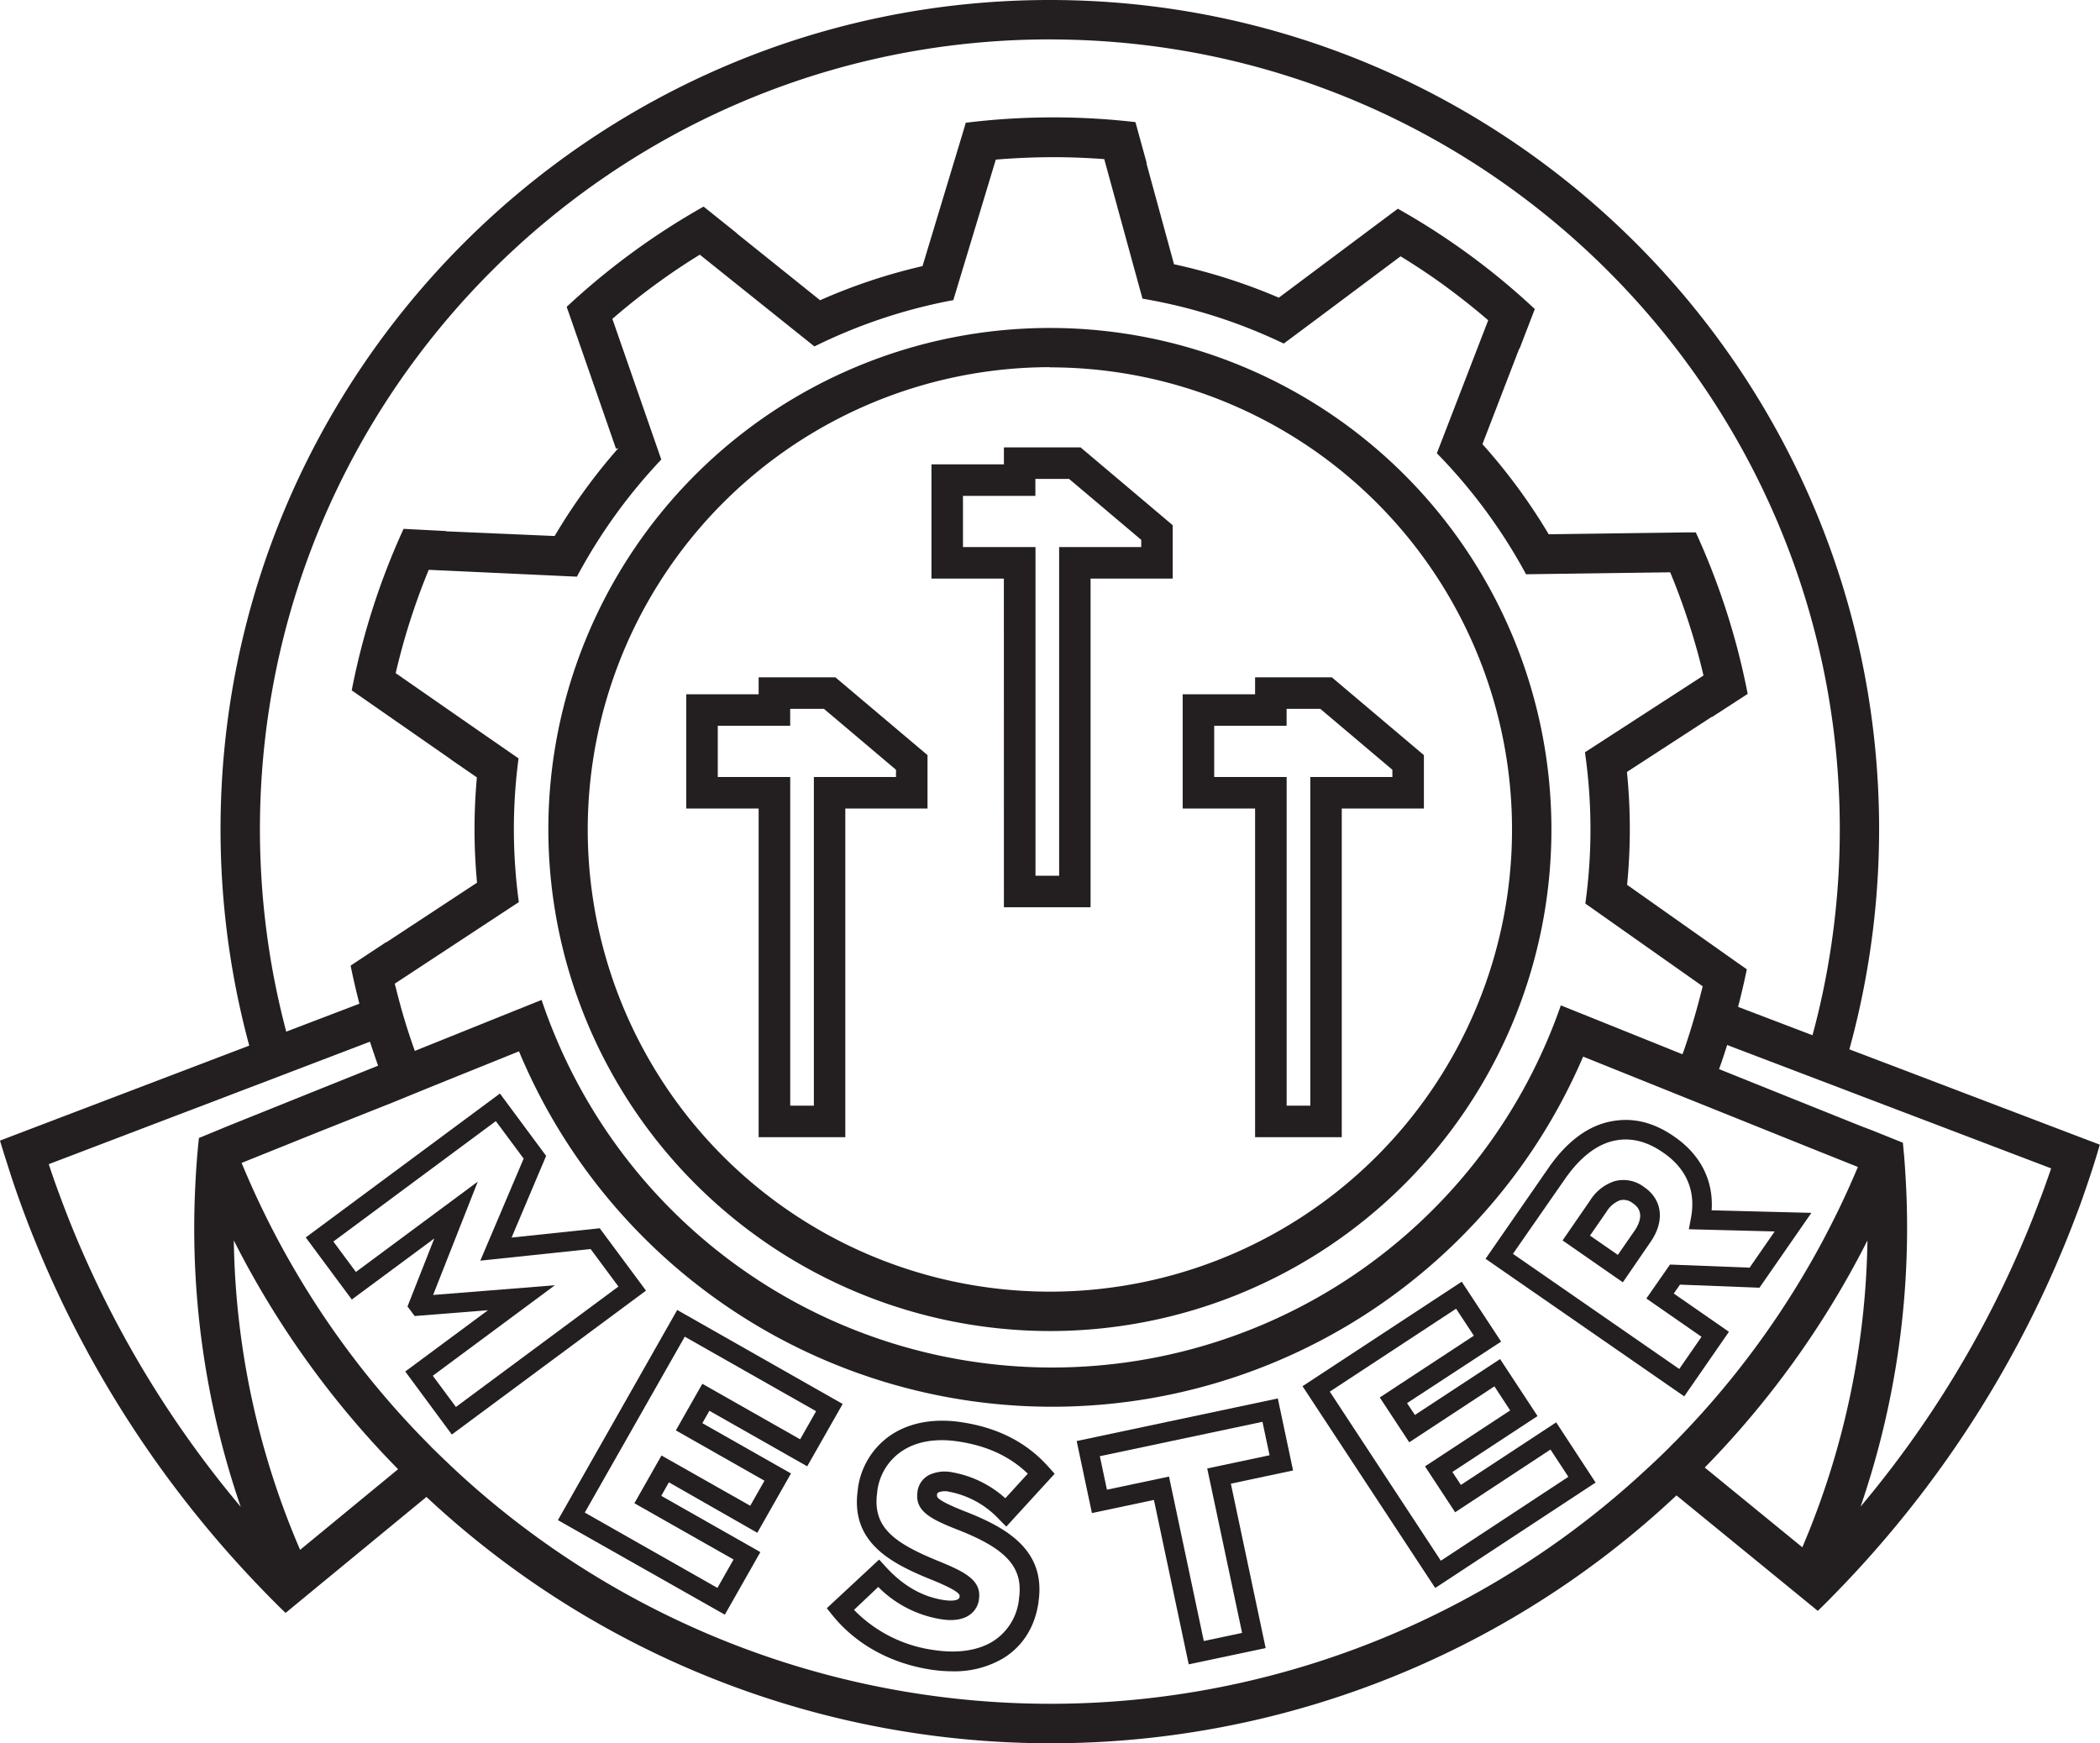
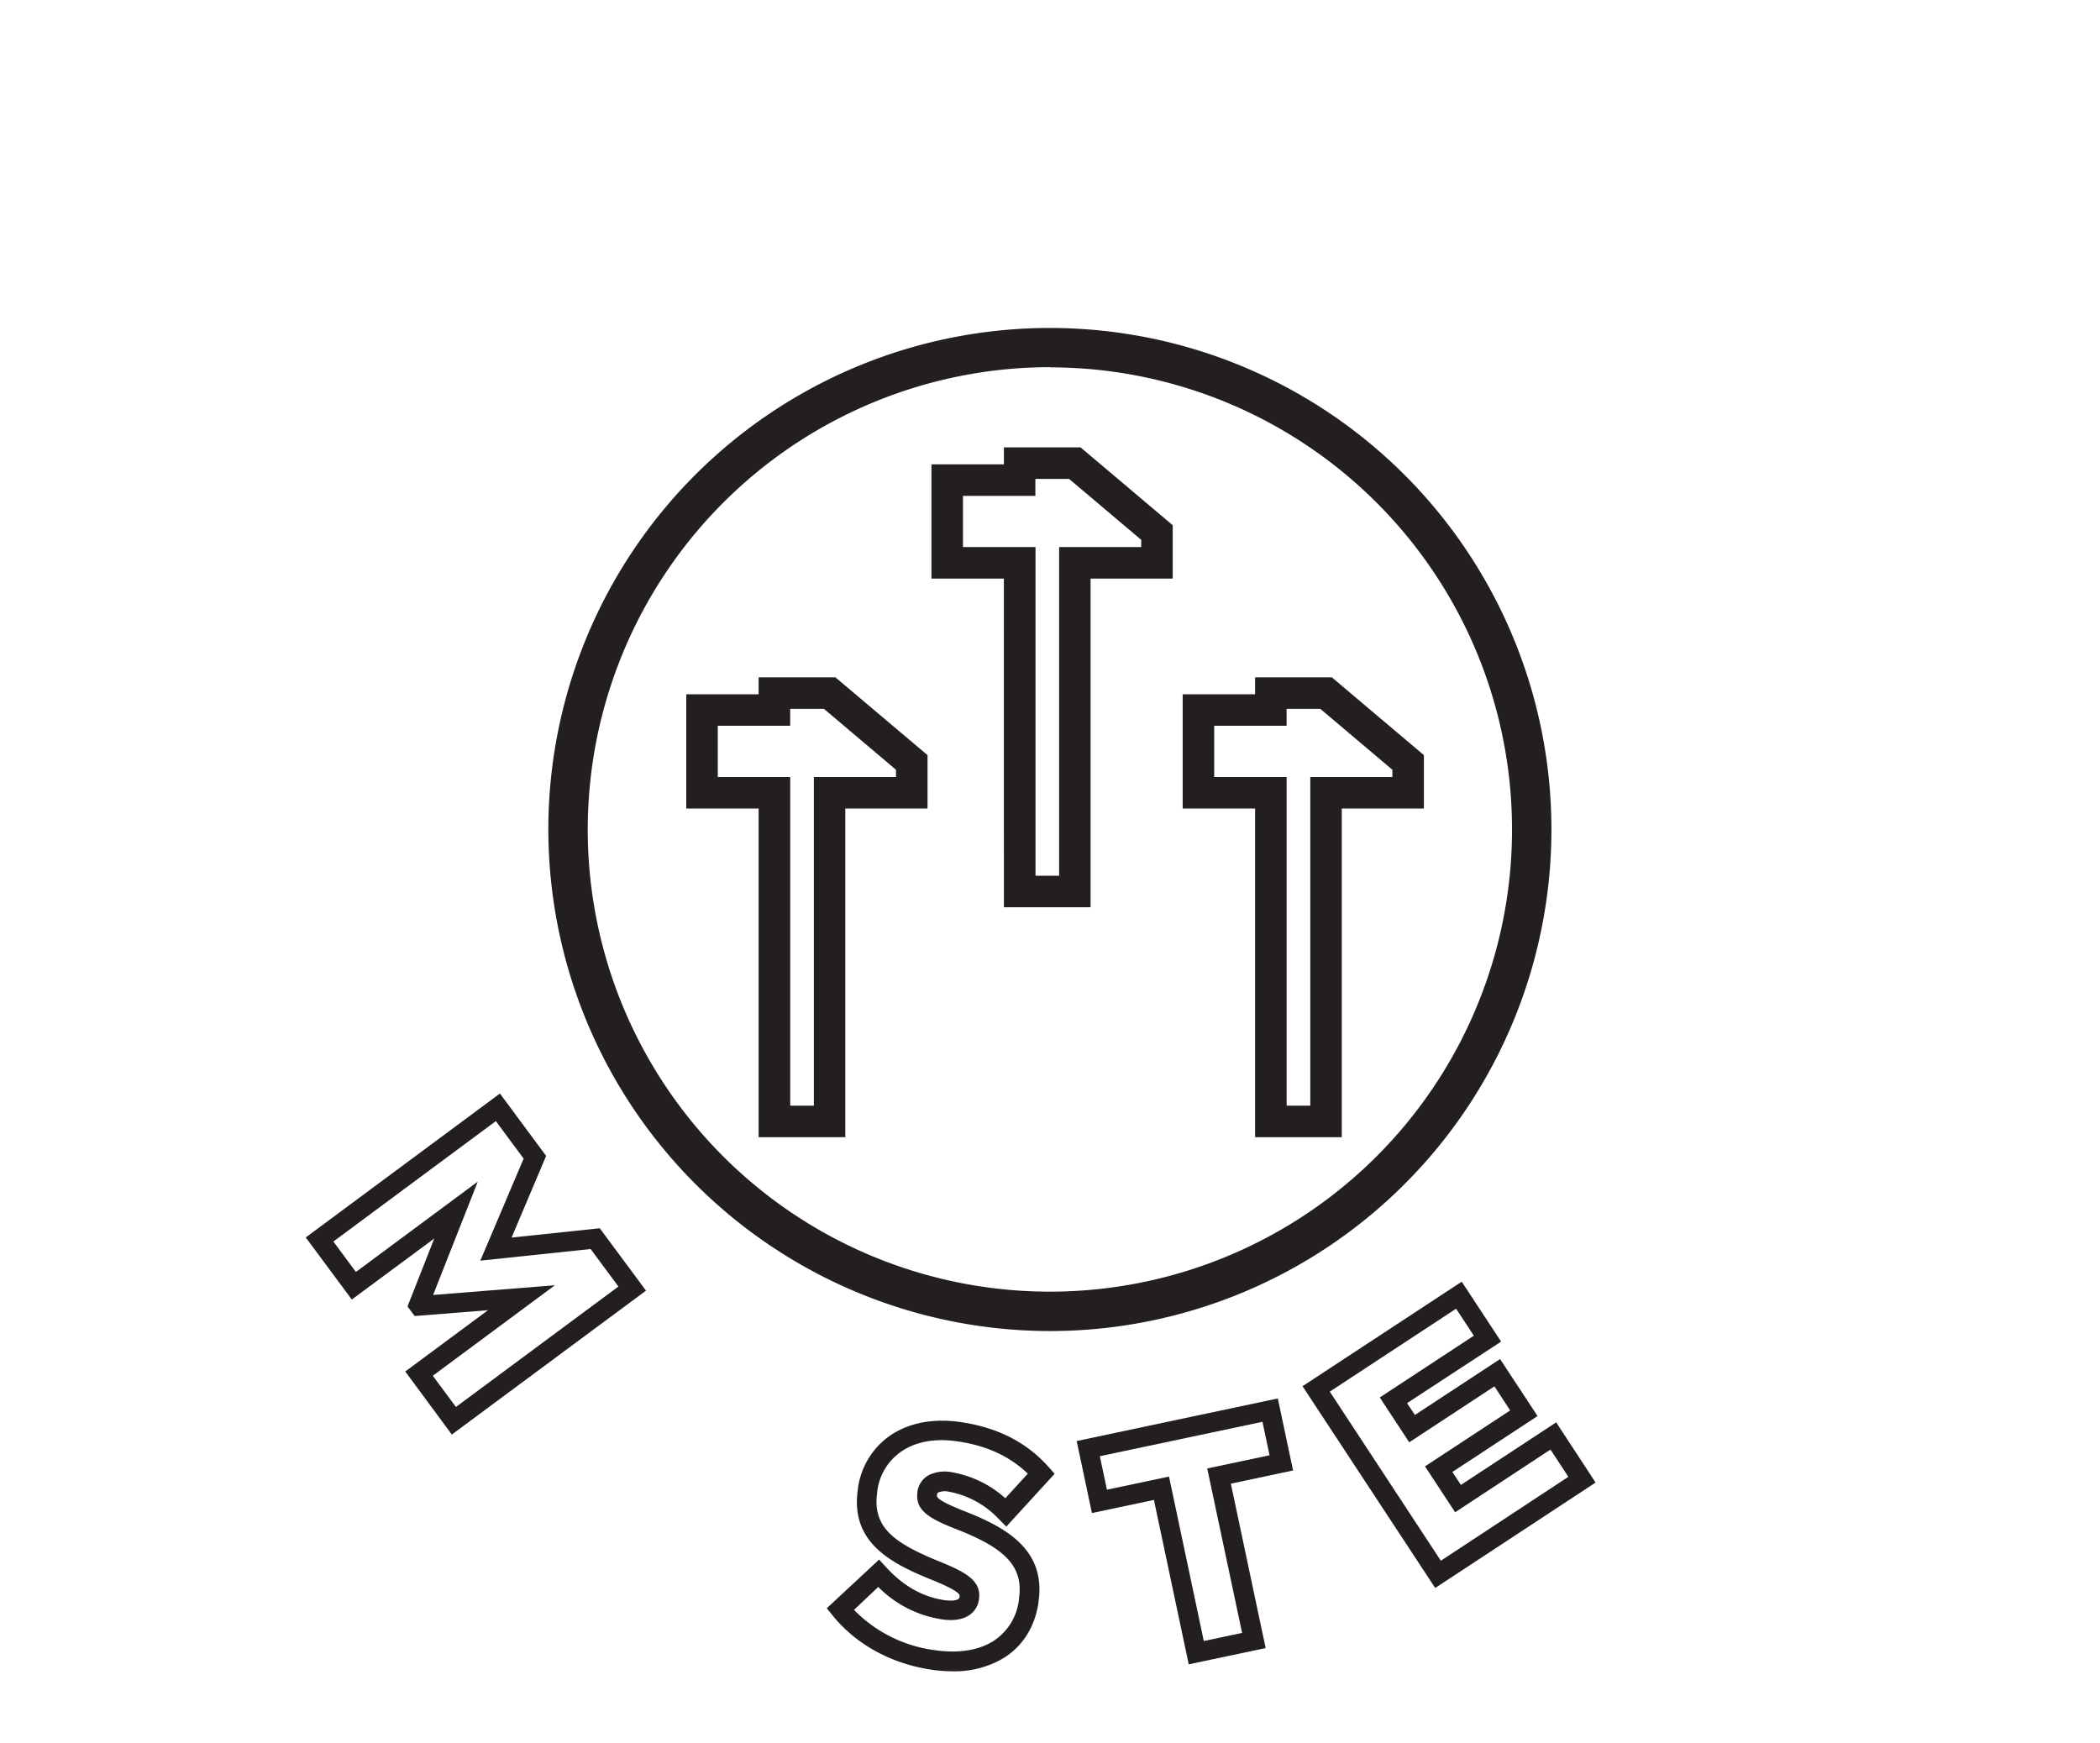
<svg xmlns="http://www.w3.org/2000/svg" id="Gotham_Black_10_8" data-name="Gotham Black +10/8" viewBox="0 0 533.06 442.54">
  <defs>
    <style> .cls-1 { fill: #231f20; } </style>
  </defs>
  <title>Rett Mestermerke 2016</title>
  <g>
    <path class="cls-1" d="M299.06,414A127.31,127.31,0,1,0,171.75,286.64,127.45,127.45,0,0,0,299.06,414Zm0-244.62A117.31,117.31,0,1,1,181.75,286.64,117.44,117.44,0,0,1,299.06,169.33Z" transform="translate(-32.56 -76.13)" />
    <path class="cls-1" d="M287.39,306.42h22V223h20.85V209.45l-20.85-17.61-2.54-2.14H287.39V194H269v29h18.38ZM277,215V202h18.38v-4.3h8.55l5.47,4.61,12.85,10.86V215H301.41v83.42h-6V215H277Z" transform="translate(-32.56 -76.13)" />
    <path class="cls-1" d="M351.15,364.79h22V281.36H394V267.81L373.16,250.2l-2.53-2.14H351.15v4.3H332.77v29h18.38Zm-10.38-91.43v-13h18.38v-4.3h8.55l5.46,4.61L386,271.53v1.83H365.16v83.43h-6V273.36H340.77Z" transform="translate(-32.56 -76.13)" />
    <path class="cls-1" d="M225.13,364.79h22V281.36H268V267.81L247.15,250.2l-2.54-2.14H225.13v4.3H206.76v29h18.37Zm-10.37-91.43v-13h18.38v-4.3h8.56l5.46,4.61L260,271.53v1.83H239.15v83.43h-6V273.36H214.76Z" transform="translate(-32.56 -76.13)" />
-     <path class="cls-1" d="M556.24,363.14l-33.76-12.86-9.4-3.58-.32-.12h0L502,342.49q2.76-10,4.55-20.48a210.42,210.42,0,0,0,3-35.37c0-116.08-94.44-210.51-210.51-210.51S88.54,170.56,88.54,286.64a210.56,210.56,0,0,0,3.13,36.18c1.1,6.34,2.5,12.59,4.16,18.73L86,345.29l-.88.34-9.4,3.58L41.94,362.08l-9.38,3.58c.94,3.2,2,6.38,3,9.55.87,2.59,1.77,5.18,2.72,7.75q1.73,4.69,3.63,9.31A277.16,277.16,0,0,0,98,478.44c1.54,1.61,3.09,3.21,4.68,4.79.78.79,1.58,1.55,2.37,2.32v0h0l7.76-6.39.26-.22,27.74-22.83a232,232,0,0,0,317.3-.39l27.64,22.58.44.36,7.61,6.22.19.15c.61-.61,1.24-1.2,1.86-1.82,1.75-1.75,3.48-3.54,5.19-5.33a277.27,277.27,0,0,0,55.09-84.57c1.28-3.08,2.52-6.18,3.68-9.3,1-2.58,1.88-5.17,2.76-7.78q1.62-4.74,3-9.54Zm-257.18-277c110.56,0,200.51,90,200.51,200.51q0,7.58-.56,15a200.79,200.79,0,0,1-2.74,21.26q-1.49,8.13-3.63,16l-18.89-7.2h0c.82-3.17,1.57-6.35,2.22-9.54L474.29,321h0l-28.71-20.27c.45-4.64.69-9.34.69-14.09q0-7.36-.73-14.56l21.56-14s0,.06,0,.08l9.09-5.89a181.31,181.31,0,0,0-13.17-41l-2.05,0h0l-35.29.48a146.79,146.79,0,0,0-16.82-22.88l9.34-24.24.06.06,3.89-10.11a177.58,177.58,0,0,0-14.22-12,180.76,180.76,0,0,0-20.54-13.47l-1.64,1.22h0l-28.58,21.36a146,146,0,0,0-26.6-8.48l-7-25.63h.08l-2.87-10.45a181.28,181.28,0,0,0-43.07.16l-.59,2h0l-10.39,34.39a144.26,144.26,0,0,0-26,8.66l-21.19-17,.07,0-8.45-6.77a182,182,0,0,0-34.76,25.45l.68,1.93h0l11.86,34.12.61-.21a146.85,146.85,0,0,0-16.2,22.33h0L145.81,211l0-.07L135,210.37a181.83,181.83,0,0,0-13.16,41l1.68,1.17h0L147,268.87h-.05l6.66,4.59c-.39,4.34-.6,8.73-.6,13.17s.22,9.1.64,13.56l-23.09,15.18s0-.05,0-.08l-9,5.95c.65,3.23,1.4,6.45,2.23,9.67L105.22,338q-1.87-7.07-3.24-14.31a202.76,202.76,0,0,1-2.82-21.24c-.4-5.21-.62-10.47-.62-15.78C98.54,176.08,188.49,86.13,299.06,86.13ZM163,286.64a136.92,136.92,0,0,1,1.19-18L155,262.28h0L133,247c1.26-5.39,2.78-10.78,4.6-16.13q1.74-5.15,3.79-10.1L168,222h0l11,.51a137.37,137.37,0,0,1,21.42-29.73l-2.07-5.95L188,157.07q6.27-5.44,13.2-10.35,4.42-3.14,9-5.94l20.53,16.44,8.56,6.85a135.6,135.6,0,0,1,35.26-11.76l1.66-5.49h0l9.12-30.17q8.28-.7,16.76-.61,5.43.08,10.77.48l8.46,30.89,1.25,4.53a135.11,135.11,0,0,1,35.85,11.4l9-6.7h0l20.66-15.45c4.72,2.9,9.35,6,13.85,9.46q4.33,3.27,8.39,6.78L401.22,181h0l-3.93,10.18a137.28,137.28,0,0,1,22.64,30.72l36.59-.5q3.18,7.68,5.65,15.79c1.05,3.46,2,6.94,2.8,10.41l-30.09,19.49a137.26,137.26,0,0,1,.1,38.4l29.79,21c-.13.54-.28,1.09-.42,1.63h0q-1.22,4.85-2.72,9.67-.75,2.4-1.57,4.79c-.14.39-.29.77-.43,1.16l-21.58-8.68-9.29-3.73q-1.65,4.74-3.63,9.32a136.63,136.63,0,0,1-251.56-1.34q-1.94-4.6-3.53-9.36l-9.29,3.73-22.89,9.21q-1.05-2.93-2-5.92l-.22-.7c-.93-3-1.75-6-2.5-9-.12-.48-.26-1-.38-1.44l31.5-20.71A138.22,138.22,0,0,1,163,286.64ZM51.21,388.54q-1.89-4.62-3.62-9.32-1.4-3.77-2.65-7.58L78.62,358.8l5.45-2.07,3.93-1.5,6.86-2.62,3.81-1.44L108,347.6l18.47-7.05q1,3.07,2.07,6.09L110.21,354l-9.29,3.74-7.28,2.92L90.32,362,83.05,365c-.17,1.67-.34,3.35-.47,5-.16,2-.29,4.06-.4,6.09h0c-.2,3.85-.32,7.71-.32,11.59a217.7,217.7,0,0,0,11.8,70.94A266.36,266.36,0,0,1,51.21,388.54Zm57.53,81A206,206,0,0,1,91.91,391a232.18,232.18,0,0,0,41.7,58.07Zm348.77-27.24-1.26,1.3c-1.95,1.95-3.95,3.84-6,5.71a222,222,0,0,1-301.7.36q-3.21-3-6.34-6.07c-.3-.31-.59-.62-.89-.92a221.5,221.5,0,0,1-47.43-71.36l10.62-4.27,9.27-3.73L132.2,356,142,352l22.3-9a146.63,146.63,0,0,0,270.12,1.34l20.4,8.2,10.48,4.21,18.61,7.48,9.25,3.72h0l11,4.4A221.69,221.69,0,0,1,457.51,442.34Zm32.54,26.58-24.76-20.23A232.13,232.13,0,0,0,506.59,391,206.18,206.18,0,0,1,490.05,468.92Zm60.46-88.63c-1.16,3.12-2.37,6.23-3.66,9.31a266.32,266.32,0,0,1-42,69,217.7,217.7,0,0,0,11.8-70.94c0-4.68-.16-9.32-.46-13.95-.08-1.24-.16-2.49-.26-3.73s-.23-2.5-.35-3.75l-7.77-3.12L505,362l-8.22-3.3h0L487.55,355l-18.63-7.49c.19-.54.4-1.07.58-1.61.52-1.5,1-3,1.48-4.51l18.8,7.16,9.34,3.55,4.73,1.81,6.31,2.4,4.46,1.7,4.92,1.87,33.68,12.83C552.36,375.24,551.45,377.77,550.51,380.29Z" transform="translate(-32.56 -76.13)" />
    <g>
      <path class="cls-1" d="M147.25,440.27l-11.82-16,21-15.56-18.61,1.48L136,407.76l6.8-17.26L121.86,406l-11.69-15.76,49.29-36.53,11.73,15.83-8.77,20.73,22.38-2.36,11.74,15.83Zm-4.83-14.92,5.87,7.92,41.25-30.57-7.06-9.52-28,2.95,11-25.9-7.06-9.52-41.24,30.57L122.9,399l30.94-22.93L142.5,404.84l30.91-2.46Z" transform="translate(-32.56 -76.13)" />
-       <path class="cls-1" d="M216.55,486,174.18,462l30.28-53.35,42,23.86-9,15.83-24.83-14.1-1.79,3.14,22.5,12.77-8.55,15.06L202.35,452.4l-1.94,3.43,25.16,14.28ZM181,460.08l33.67,19.12,4.09-7.21-25.17-14.28,6.88-12.12L223,458.35l3.61-6.36-22.49-12.77,6.72-11.83,24.83,14.09,4.05-7.13-33.34-18.92Z" transform="translate(-32.56 -76.13)" />
      <path class="cls-1" d="M274.34,500.37a36.55,36.55,0,0,1-5.23-.39c-10.3-1.51-19.26-6.42-25.22-13.81l-1.46-1.81L255.72,472l1.7,1.87c4.35,4.79,9.34,7.63,14.83,8.43.61.09,3.7.48,3.89-.81l0-.15c.06-.37.18-1.22-6.75-4.07-10.72-4.29-21.05-9.6-19.07-23.07l0-.16a19.46,19.46,0,0,1,8.5-13.72c4.71-3.09,10.79-4.2,17.6-3.21,9.43,1.39,16.74,5.13,22.35,11.44l1.5,1.68L288,463.64l-1.85-1.86a23.23,23.23,0,0,0-12.71-7,4.48,4.48,0,0,0-2.64.17.61.61,0,0,0-.38.52l0,.16c-.07.48-.19,1.27,6.94,4.09,10.89,4.23,20.72,9.94,18.81,23l0,.16c-.92,6.29-4.05,11.22-9.06,14.25A24.37,24.37,0,0,1,274.34,500.37Zm-25-15.59A34.9,34.9,0,0,0,269.83,495c5.84.86,10.92.1,14.68-2.18a14.41,14.41,0,0,0,6.7-10.71l0-.16c1.16-7.92-3.1-12.68-15.69-17.57-6.55-2.59-10.78-4.64-10.07-9.48l0-.16a5.59,5.59,0,0,1,3-4.23,9.33,9.33,0,0,1,5.68-.68,27.27,27.27,0,0,1,13.62,6.61l5.7-6.24c-4.59-4.42-10.43-7.11-17.79-8.19-5.57-.82-10.45,0-14.12,2.44a14.35,14.35,0,0,0-6.3,10.26l0,.17c-1.33,9,4.35,13,16,17.7,6.2,2.56,10.51,4.72,9.82,9.43l0,.15c-.45,3.06-3.2,6-9.57,5a28.9,28.9,0,0,1-16-8.2Z" transform="translate(-32.56 -76.13)" />
      <path class="cls-1" d="M334.3,498.6l-8.83-41.73-15.74,3.33-3.87-18.28,51.06-10.81,3.87,18.28L345,452.74l8.83,41.73Zm-5-47.66,8.83,41.74,9.72-2.06L339,448.88l15.82-3.35-1.8-8.49-41.28,8.73,1.8,8.5Z" transform="translate(-32.56 -76.13)" />
      <path class="cls-1" d="M396.87,479.22,363.19,428l40.41-26.53,10,15.21L389.72,432.3l2,3,21.62-14.19,9.51,14.47-21.62,14.19,2.16,3.29,24.19-15.88,10,15.28Zm-26.76-49.84L398.3,472.3,430.67,451l-4.54-6.92L401.93,460l-7.65-11.65,21.62-14.2-4-6.11-21.62,14.2-7.48-11.38,23.88-15.68-4.51-6.85Z" transform="translate(-32.56 -76.13)" />
-       <path class="cls-1" d="M460.08,430.58l-50.43-34.92,15.93-23c4.85-7,10.44-11.06,16.61-12,5.26-.84,10.27.46,15.32,3.95l.14.1c6.62,4.59,9.89,11.13,9.39,18.64l25.32.65L479.18,403,459,402.22l-1.57,2.26,14,9.71ZM416.6,394.4l42.22,29.23,5.65-8.17-14-9.72,6-8.62,20.21.79,6.36-9.19-21.79-.56.55-2.89c1.28-6.76-1.12-12.46-6.95-16.49l-.14-.1c-3.94-2.72-7.76-3.75-11.68-3.13-4.77.76-9.25,4.11-13.29,9.95Zm27.9,7.23L429.2,391l7-10.16a11.59,11.59,0,0,1,6.09-4.85,8.62,8.62,0,0,1,7.55,1.42l.13.09c4.59,3.18,5.21,8.62,1.57,13.87Zm-8.34-11.86,7.07,4.9,4.23-6.11c1.17-1.69,2.69-4.84-.3-6.91l-.13-.09a3.71,3.71,0,0,0-3.29-.74,7,7,0,0,0-3.39,2.9Z" transform="translate(-32.56 -76.13)" />
    </g>
  </g>
</svg>